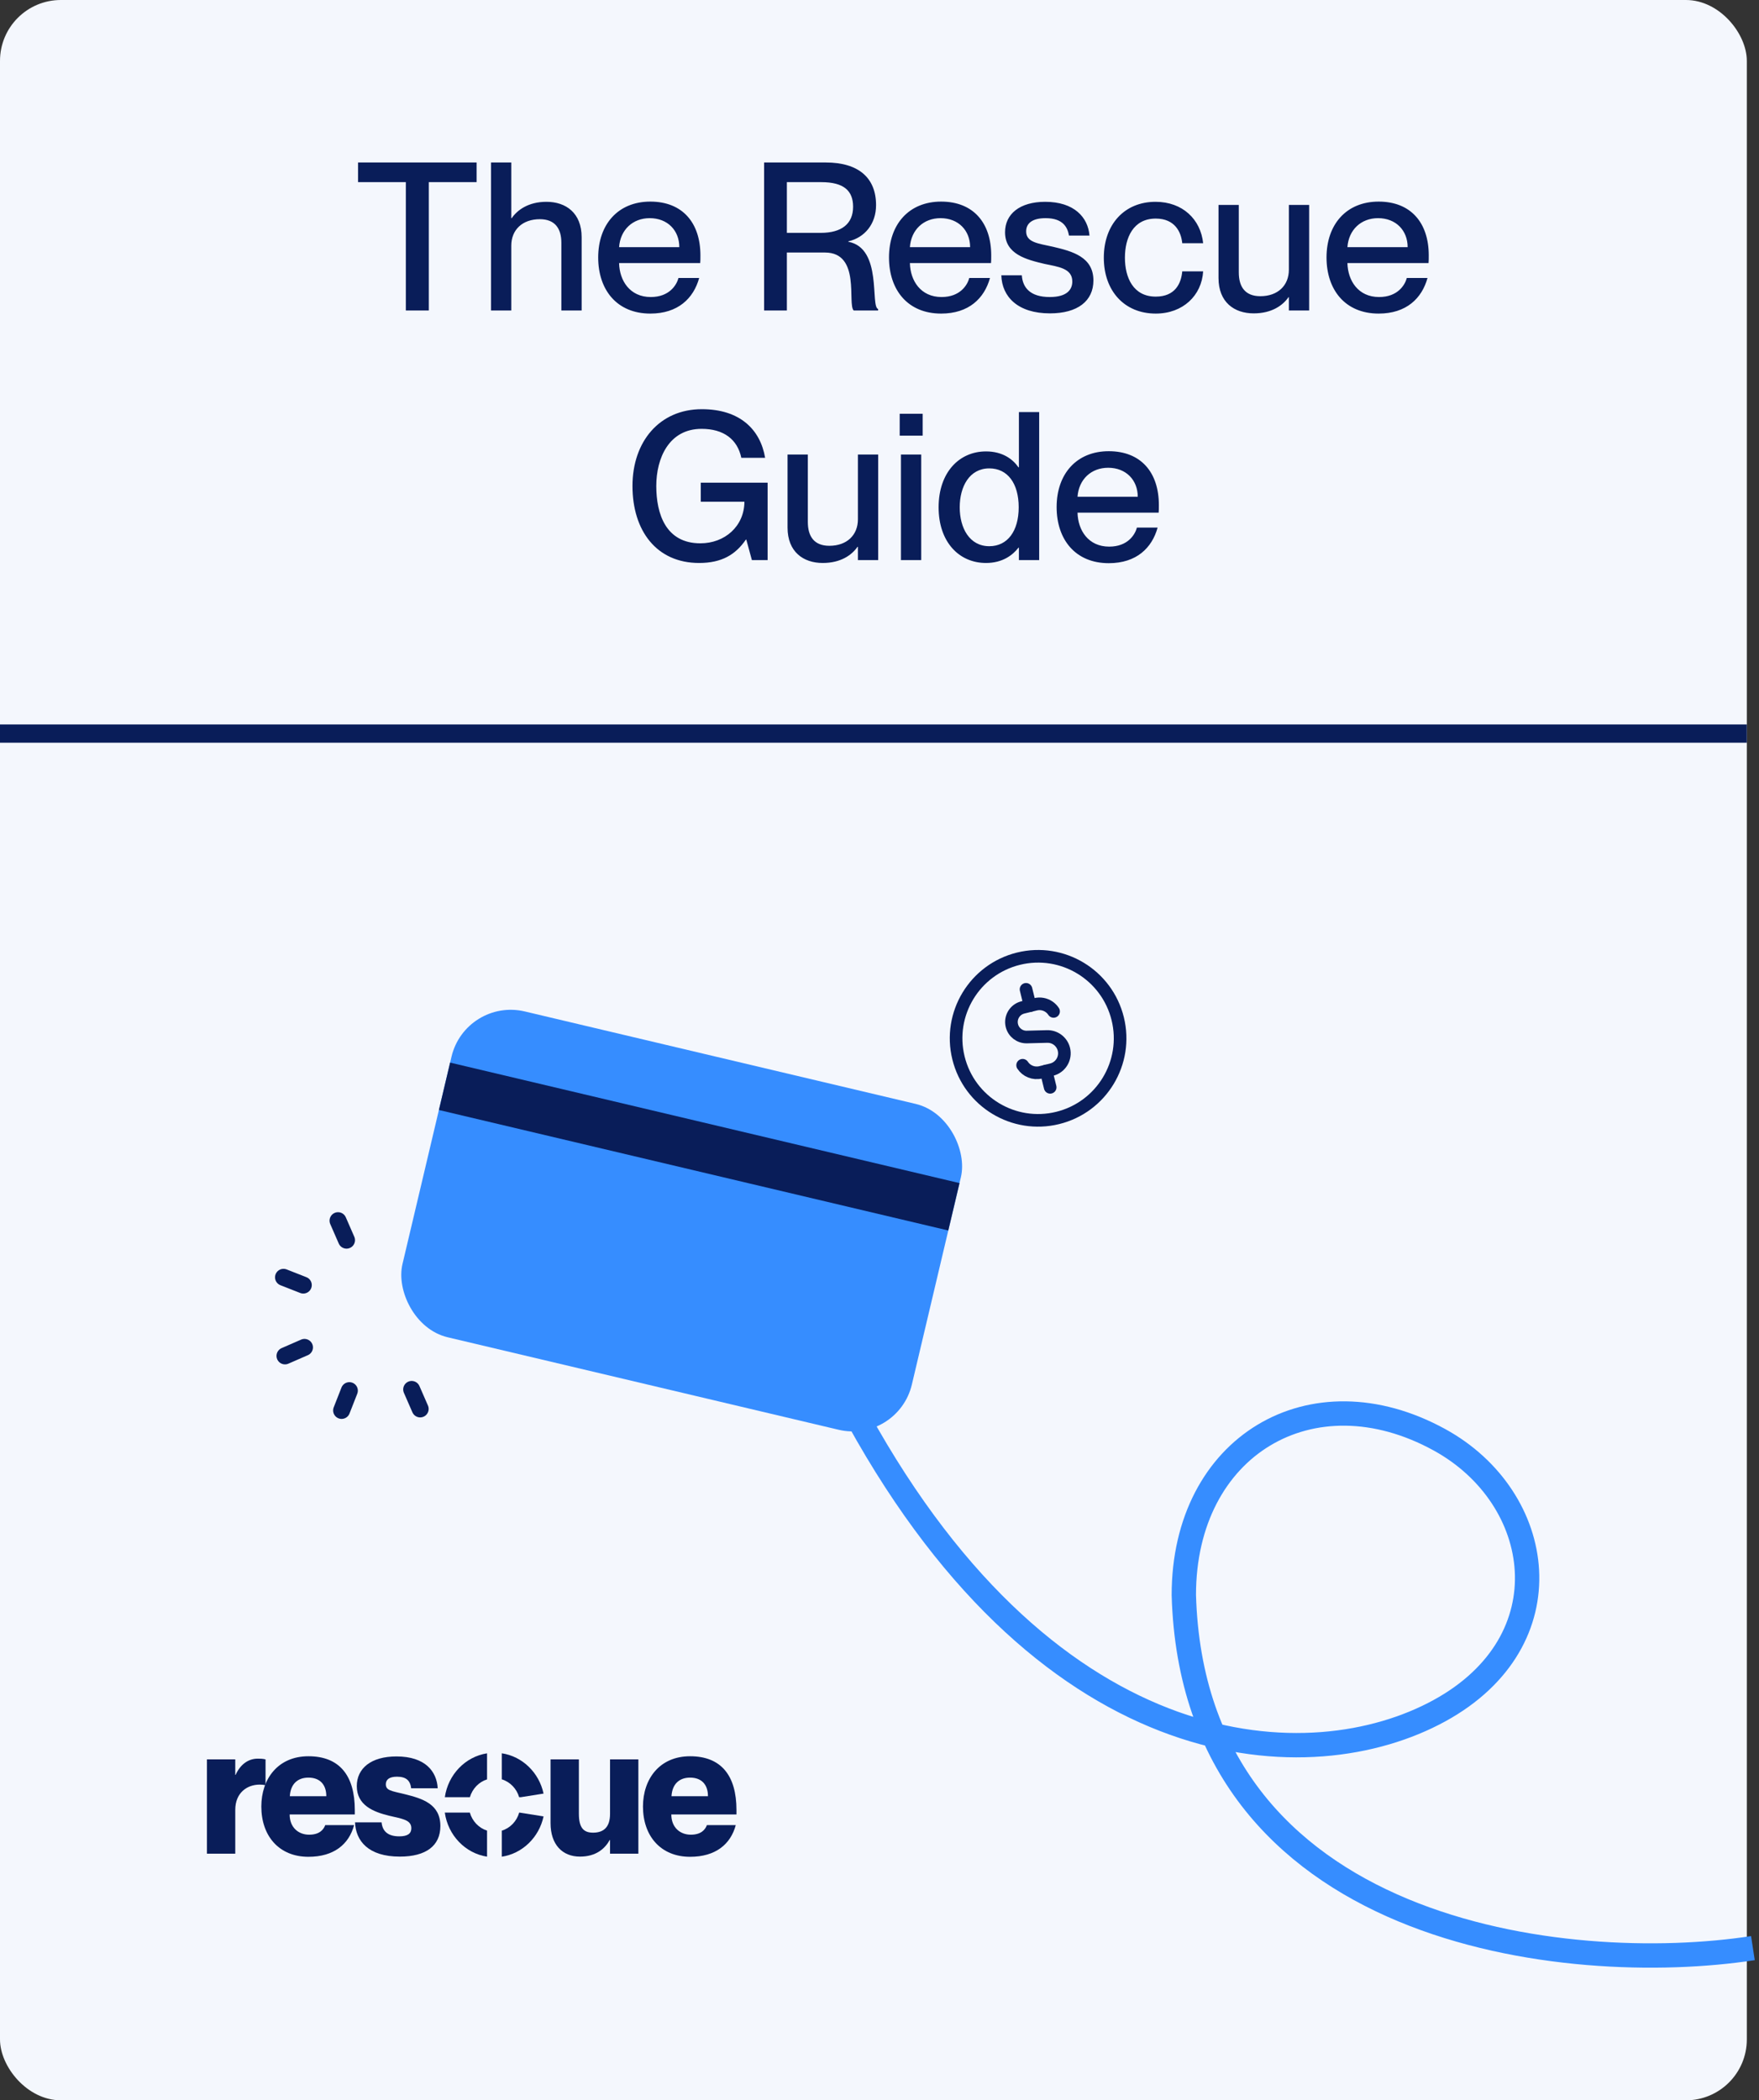
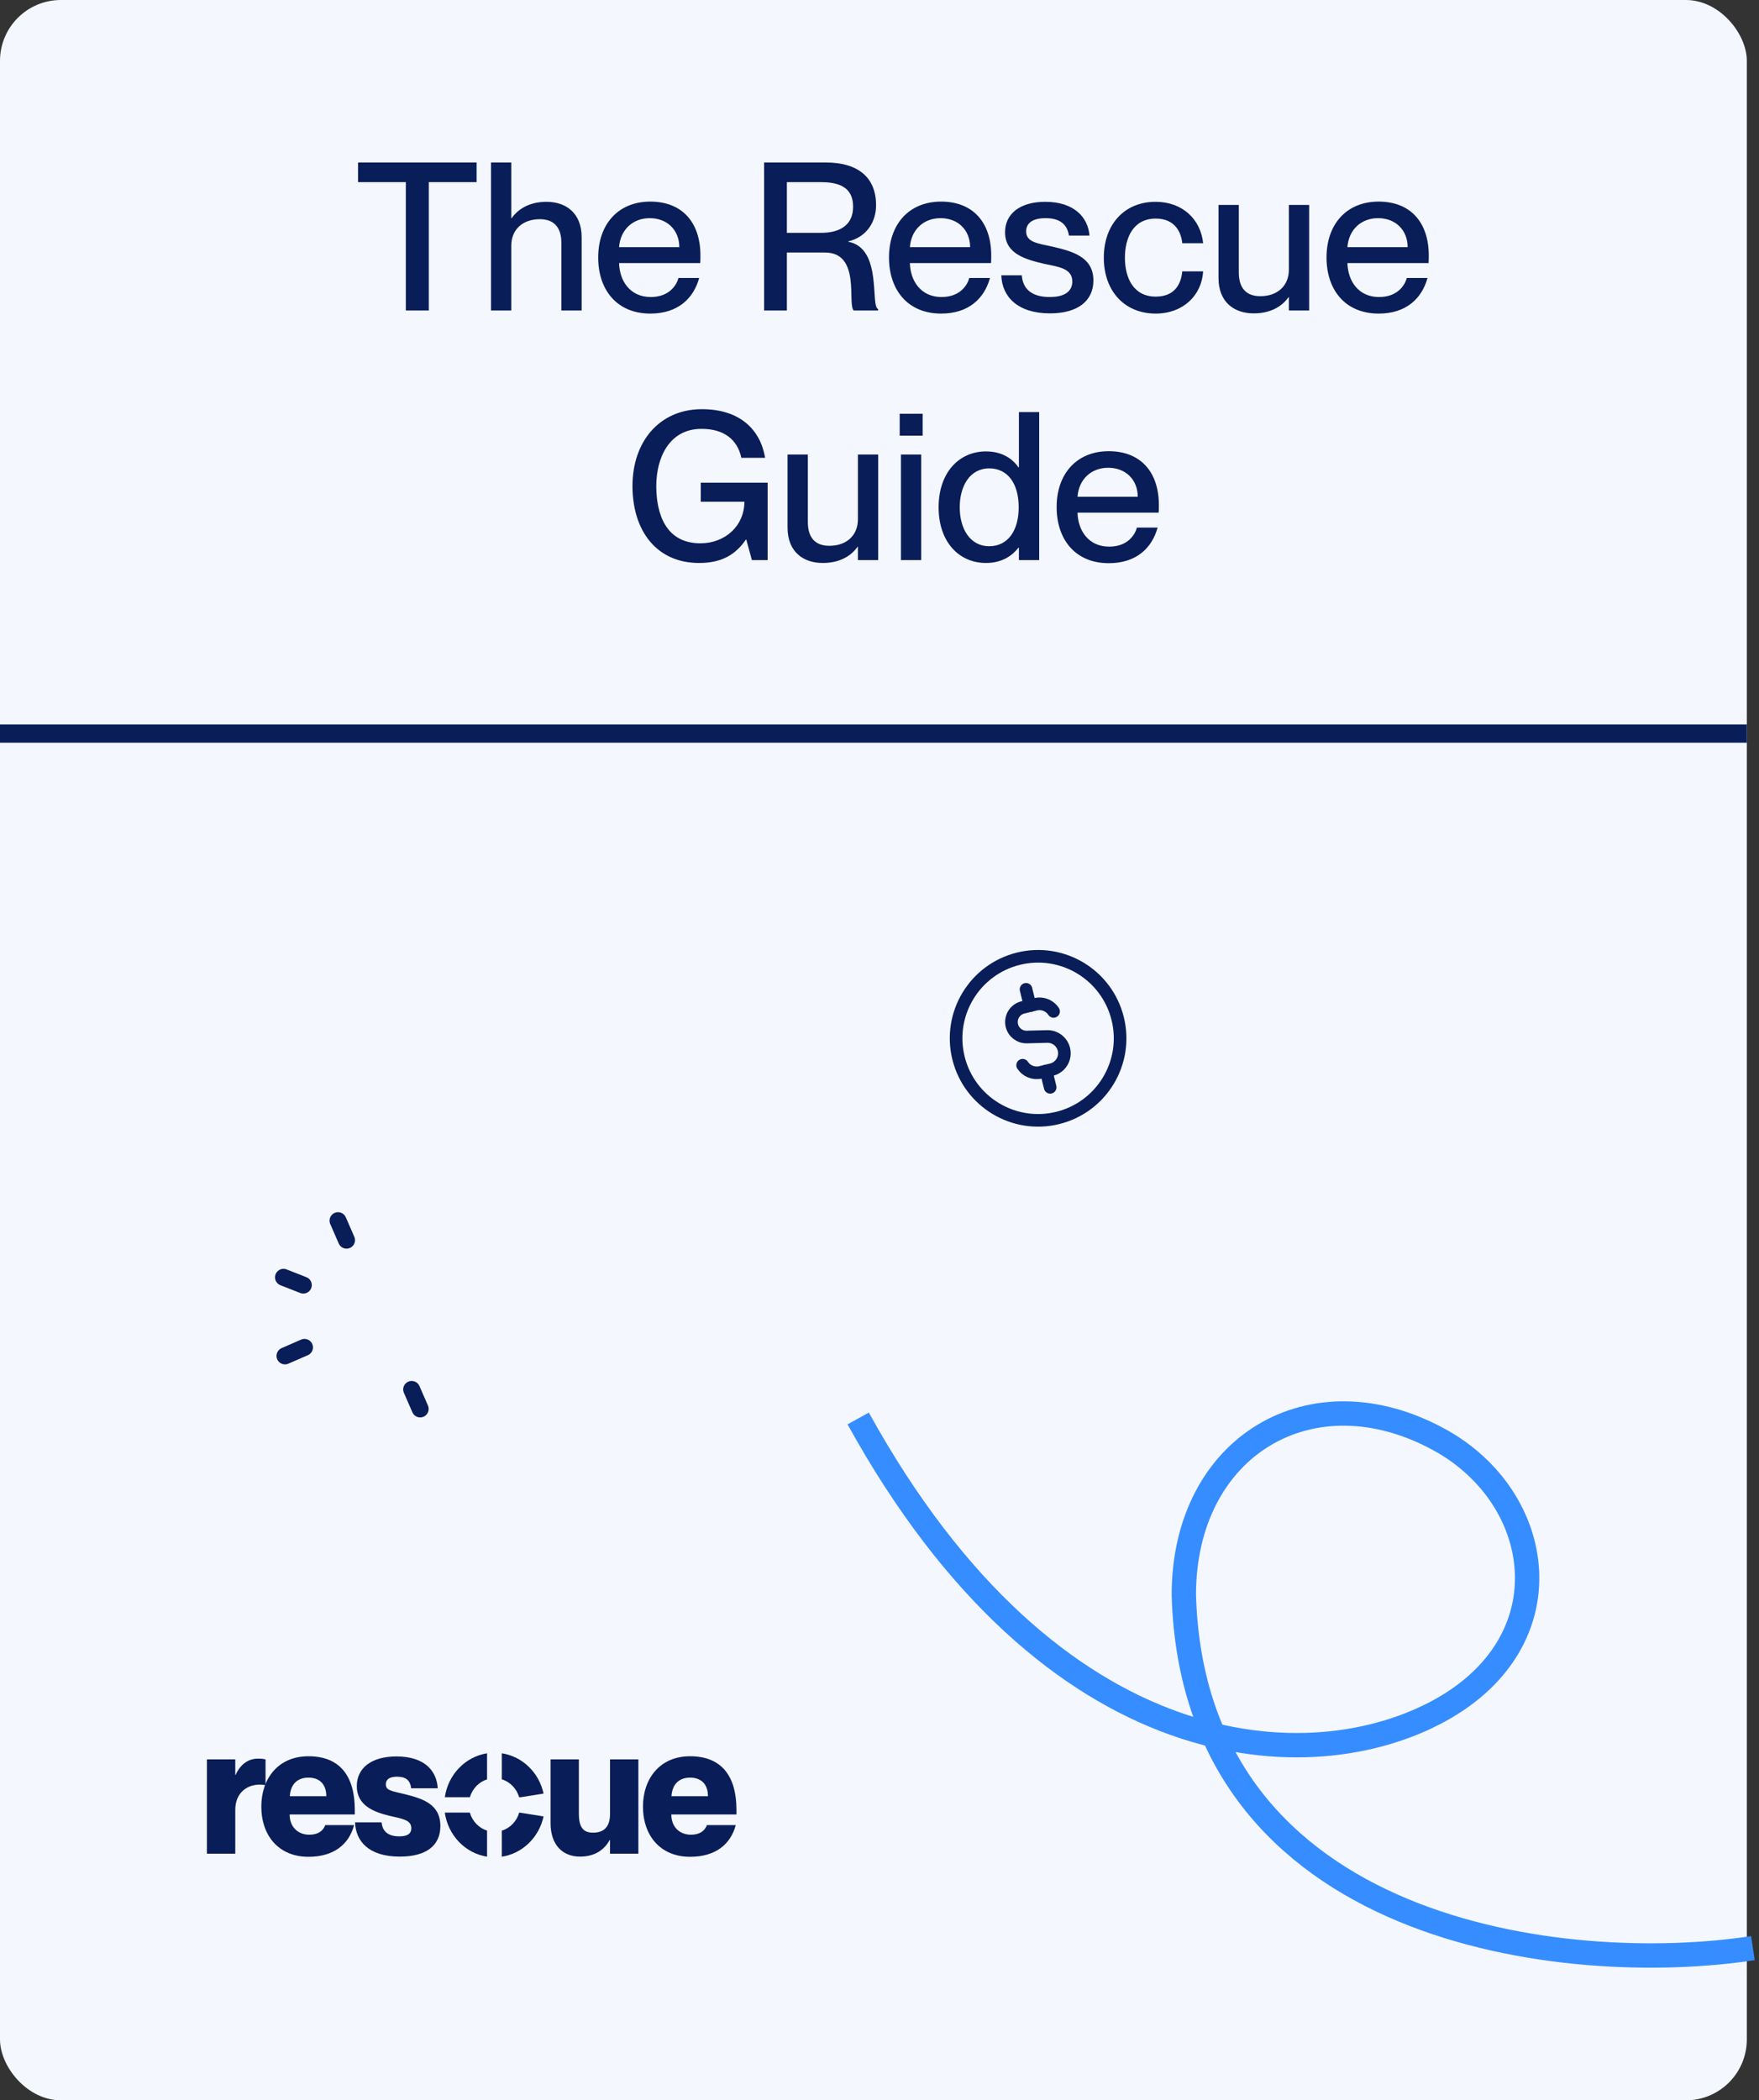
<svg xmlns="http://www.w3.org/2000/svg" width="289" height="345" viewBox="0 0 289 345" fill="none">
  <rect x="0" y="0" width="289" height="345" fill="#333333" stroke="none" />
  <rect width="287" height="345" rx="10" fill="#F4F7FD" />
  <path d="M38.654 297.288V304.487H34V289.001H38.654V291.541H38.713C39.44 289.908 40.72 288.88 42.349 288.88C42.756 288.88 43.105 288.88 43.629 289.001V293.235C43.251 293.174 42.989 293.144 42.669 293.144C40.574 293.144 38.654 294.505 38.654 297.288Z" fill="#091D59" />
  <path d="M50.673 305.001C45.844 305.001 42.935 301.583 42.935 296.744C42.935 292.207 45.669 288.486 50.673 288.486C55.734 288.486 58.294 291.602 58.294 297.318V298.044H47.589C47.589 300.192 49.044 301.371 50.789 301.371C52.447 301.371 53.145 300.585 53.436 299.798H58.178C57.334 302.944 54.862 305.001 50.673 305.001ZM47.618 295.05H53.611C53.611 293.053 52.476 291.995 50.673 291.995C48.898 291.995 47.735 293.053 47.618 295.05Z" fill="#091D59" />
  <path d="M65.691 304.97C60.483 304.97 58.447 302.369 58.331 299.345H62.694C62.84 300.887 63.829 301.643 65.603 301.643C66.97 301.643 67.581 301.19 67.581 300.313C67.581 298.921 66.098 298.77 63.945 298.256C61.327 297.621 58.621 296.532 58.621 293.386C58.621 290.483 60.949 288.517 65.138 288.517C69.909 288.517 71.77 291.027 71.916 293.749H67.552C67.407 292.509 66.767 291.844 65.225 291.844C63.945 291.844 63.392 292.328 63.392 293.084C63.392 294.112 64.265 294.173 66.505 294.717C69.443 295.443 72.352 296.35 72.352 299.95C72.352 303.186 69.996 304.97 65.691 304.97Z" fill="#091D59" />
  <path d="M95.283 304.97C92.403 304.97 90.454 303.004 90.454 299.466V289.001H95.108V297.923C95.108 300.252 95.894 301.038 97.435 301.038C99.21 301.038 100.228 300.101 100.228 297.953V289.001H104.882V304.487H100.228V302.248H100.17C99.384 303.67 97.93 304.97 95.283 304.97Z" fill="#091D59" />
  <path d="M113.378 305.001C108.549 305.001 105.64 301.583 105.64 296.744C105.64 292.207 108.375 288.486 113.378 288.486C118.44 288.486 121 291.602 121 297.318V298.044H110.295C110.295 300.192 111.749 301.371 113.495 301.371C115.153 301.371 115.851 300.585 116.142 299.798H120.884C120.04 302.944 117.567 305.001 113.378 305.001ZM110.324 295.05H116.316C116.316 293.053 115.182 291.995 113.378 291.995C111.604 291.995 110.44 293.053 110.324 295.05Z" fill="#091D59" />
  <path fill-rule="evenodd" clip-rule="evenodd" d="M80.021 288.004C76.445 288.559 73.619 291.498 73.085 295.215L77.203 295.215C77.611 293.815 78.674 292.71 80.021 292.286V288.004ZM80.021 304.98C76.436 304.424 73.604 301.471 73.081 297.74H77.194C77.596 299.154 78.664 300.272 80.021 300.699V304.98ZM82.448 300.708C83.819 300.287 84.899 299.164 85.303 297.74H85.361L89.306 298.367C88.568 301.808 85.843 304.471 82.448 304.985V300.708ZM89.306 294.619C88.569 291.177 85.844 288.514 82.448 288V292.277C83.809 292.695 84.884 293.805 85.295 295.215H85.557L89.306 294.619Z" fill="#091D59" />
  <path d="M70.453 51H66.678V29.92H58.825V26.69H78.306V29.92H70.453V51ZM89.783 33.15C92.979 33.15 95.563 34.986 95.563 38.964V51H92.231V39.882C92.231 37.57 91.211 36.006 88.695 36.006C85.839 36.006 84.003 37.74 84.003 40.358V51H80.671V26.69H84.003V35.836H84.071C84.989 34.51 86.791 33.15 89.783 33.15ZM115.077 41.956C115.077 42.432 115.077 42.942 115.043 43.214H101.715C101.783 46.104 103.483 48.79 106.917 48.79C109.977 48.79 111.167 46.818 111.473 45.662H114.873C113.955 48.994 111.405 51.51 106.849 51.51C101.341 51.51 98.281 47.6 98.281 42.296C98.281 36.856 101.545 33.116 106.849 33.116C112.119 33.116 115.077 36.584 115.077 41.956ZM101.715 40.596H111.609C111.609 37.876 109.705 35.836 106.747 35.836C103.959 35.836 101.919 37.74 101.715 40.596ZM129.281 51H125.541V26.69H135.673C141.045 26.69 143.935 29.206 143.935 33.694C143.935 36.788 142.065 39.032 139.379 39.644V39.712C145.023 40.766 142.949 50.354 144.275 50.762V51H140.263C139.175 49.98 141.487 41.48 135.537 41.48H129.281V51ZM129.281 38.25H134.857C138.291 38.25 140.161 36.754 140.161 33.966C140.161 31.348 138.665 29.92 134.925 29.92H129.281V38.25ZM162.856 41.956C162.856 42.432 162.856 42.942 162.822 43.214H149.494C149.562 46.104 151.262 48.79 154.696 48.79C157.756 48.79 158.946 46.818 159.252 45.662H162.652C161.734 48.994 159.184 51.51 154.628 51.51C149.12 51.51 146.06 47.6 146.06 42.296C146.06 36.856 149.324 33.116 154.628 33.116C159.898 33.116 162.856 36.584 162.856 41.956ZM149.494 40.596H159.388C159.388 37.876 157.484 35.836 154.526 35.836C151.738 35.836 149.698 37.74 149.494 40.596ZM172.505 51.476C167.235 51.476 164.617 48.756 164.515 45.22H167.881C168.017 47.226 169.241 48.79 172.471 48.79C175.395 48.79 176.177 47.498 176.177 46.24C176.177 44.064 173.865 43.826 171.621 43.35C168.595 42.636 165.127 41.752 165.127 38.148C165.127 35.156 167.541 33.15 171.723 33.15C176.483 33.15 178.761 35.7 178.999 38.692H175.633C175.395 37.366 174.681 35.836 171.791 35.836C169.547 35.836 168.595 36.72 168.595 38.012C168.595 39.814 170.533 39.984 172.981 40.528C176.177 41.276 179.645 42.194 179.645 46.07C179.645 49.436 177.061 51.476 172.505 51.476ZM189.888 51.51C184.72 51.51 181.354 47.77 181.354 42.33C181.354 36.89 184.72 33.15 189.854 33.15C194.308 33.15 197.266 36.04 197.674 39.95H194.24C194.07 38.148 193.05 35.904 189.888 35.904C186.182 35.904 184.822 39.066 184.822 42.33C184.822 45.594 186.182 48.722 189.888 48.722C193.084 48.722 194.07 46.546 194.24 44.574H197.674C197.436 48.552 194.342 51.51 189.888 51.51ZM211.759 44.302V33.66H215.091V51H211.759V48.824H211.691C210.773 50.15 208.971 51.476 205.979 51.476C202.783 51.476 200.199 49.64 200.199 45.662V33.66H203.531V44.744C203.531 47.09 204.551 48.654 207.067 48.654C209.923 48.654 211.759 46.92 211.759 44.302ZM234.741 41.956C234.741 42.432 234.741 42.942 234.707 43.214H221.379C221.447 46.104 223.147 48.79 226.581 48.79C229.641 48.79 230.831 46.818 231.137 45.662H234.537C233.619 48.994 231.069 51.51 226.513 51.51C221.005 51.51 217.945 47.6 217.945 42.296C217.945 36.856 221.209 33.116 226.513 33.116C231.783 33.116 234.741 36.584 234.741 41.956ZM221.379 40.596H231.273C231.273 37.876 229.369 35.836 226.411 35.836C223.623 35.836 221.583 37.74 221.379 40.596ZM114.863 92.476C107.859 92.476 103.915 87.172 103.915 79.828C103.915 72.518 108.369 67.214 115.305 67.214C121.595 67.214 124.927 70.58 125.709 75.204H121.799C121.153 72.144 118.875 70.444 115.271 70.444C109.899 70.444 107.825 75.272 107.825 79.828C107.825 84.418 109.389 89.246 115.067 89.246C119.079 89.246 122.275 86.458 122.309 82.412H115.135V79.284H126.117V92H123.533L122.615 88.634H122.547C120.847 91.116 118.569 92.476 114.863 92.476ZM140.953 85.302V74.66H144.285V92H140.953V89.824H140.885C139.967 91.15 138.165 92.476 135.173 92.476C131.977 92.476 129.393 90.64 129.393 86.662V74.66H132.725V85.744C132.725 88.09 133.745 89.654 136.261 89.654C139.117 89.654 140.953 87.92 140.953 85.302ZM151.593 71.566H147.819V67.962H151.593V71.566ZM151.355 92H148.023V74.66H151.355V92ZM167.404 76.768V67.69H170.736V92H167.404V89.96H167.336C166.384 91.184 164.718 92.476 161.998 92.476C157.578 92.476 154.212 89.042 154.212 83.33C154.212 77.618 157.578 74.15 161.998 74.15C164.718 74.15 166.384 75.408 167.336 76.768H167.404ZM162.542 89.722C165.534 89.722 167.37 87.24 167.37 83.33C167.37 79.386 165.534 76.938 162.542 76.938C159.278 76.938 157.68 79.93 157.68 83.33C157.68 86.73 159.278 89.722 162.542 89.722ZM190.398 82.956C190.398 83.432 190.398 83.942 190.364 84.214H177.036C177.104 87.104 178.804 89.79 182.238 89.79C185.298 89.79 186.488 87.818 186.794 86.662H190.194C189.276 89.994 186.726 92.51 182.17 92.51C176.662 92.51 173.602 88.6 173.602 83.296C173.602 77.856 176.866 74.116 182.17 74.116C187.44 74.116 190.398 77.584 190.398 82.956ZM177.036 81.596H186.93C186.93 78.876 185.026 76.836 182.068 76.836C179.28 76.836 177.24 78.74 177.036 81.596Z" fill="#091D59" />
-   <rect x="76.484" y="163.84" width="86" height="55" rx="10" transform="rotate(13.306 76.484 163.84)" fill="#368DFF" />
-   <rect x="73.953" y="174.545" width="86" height="8" transform="rotate(13.306 73.953 174.545)" fill="#091D59" />
  <path d="M50.025 221.326L46.824 222.723" stroke="#091D59" stroke-width="2.786" stroke-linecap="round" stroke-linejoin="round" />
  <path d="M56.934 203.712L55.537 200.512" stroke="#091D59" stroke-width="2.786" stroke-linecap="round" stroke-linejoin="round" />
  <path d="M69.034 231.433L67.637 228.232" stroke="#091D59" stroke-width="2.786" stroke-linecap="round" stroke-linejoin="round" />
-   <path d="M56.125 231.68L57.4 228.43" stroke="#091D59" stroke-width="2.786" stroke-linecap="round" stroke-linejoin="round" />
  <path d="M49.831 211.09L46.58 209.814" stroke="#091D59" stroke-width="2.786" stroke-linecap="round" stroke-linejoin="round" />
  <path d="M173.78 183.637C181.004 181.857 185.418 174.558 183.638 167.334C181.858 160.11 174.559 155.697 167.335 157.476C160.11 159.256 155.697 166.556 157.477 173.78C159.257 181.004 166.556 185.417 173.78 183.637Z" stroke="#091D59" stroke-width="2.073" stroke-linecap="round" stroke-linejoin="round" />
  <path d="M173.101 166.136C172.901 165.832 172.645 165.573 172.35 165.372C171.724 164.944 170.925 164.775 170.13 164.97L168.053 165.482C166.731 165.808 165.922 167.145 166.248 168.467C166.526 169.593 167.549 170.373 168.708 170.343L172.041 170.256C173.339 170.222 174.486 171.097 174.796 172.358C175.161 173.84 174.256 175.338 172.775 175.703L170.986 176.144C169.817 176.432 168.64 175.93 168.015 174.979" stroke="#091D59" stroke-width="2.073" stroke-linecap="round" stroke-linejoin="round" />
  <path d="M169.235 165.193L168.574 162.51" stroke="#091D59" stroke-width="2.073" stroke-linecap="round" stroke-linejoin="round" />
  <path d="M172.542 178.605L171.881 175.922" stroke="#091D59" stroke-width="2.073" stroke-linecap="round" stroke-linejoin="round" />
  <path d="M288 320.002C257.667 324.668 196.1 318 194.5 262C194.5 237.501 215.531 225 236.5 236.5C253.823 246.001 257.5 269.502 236.5 281.001C215.5 292.5 173 291.001 141 233.001" stroke="#368DFF" stroke-width="4" />
  <line y1="120.5" x2="287" y2="120.5" stroke="#091D59" stroke-width="3" />
</svg>